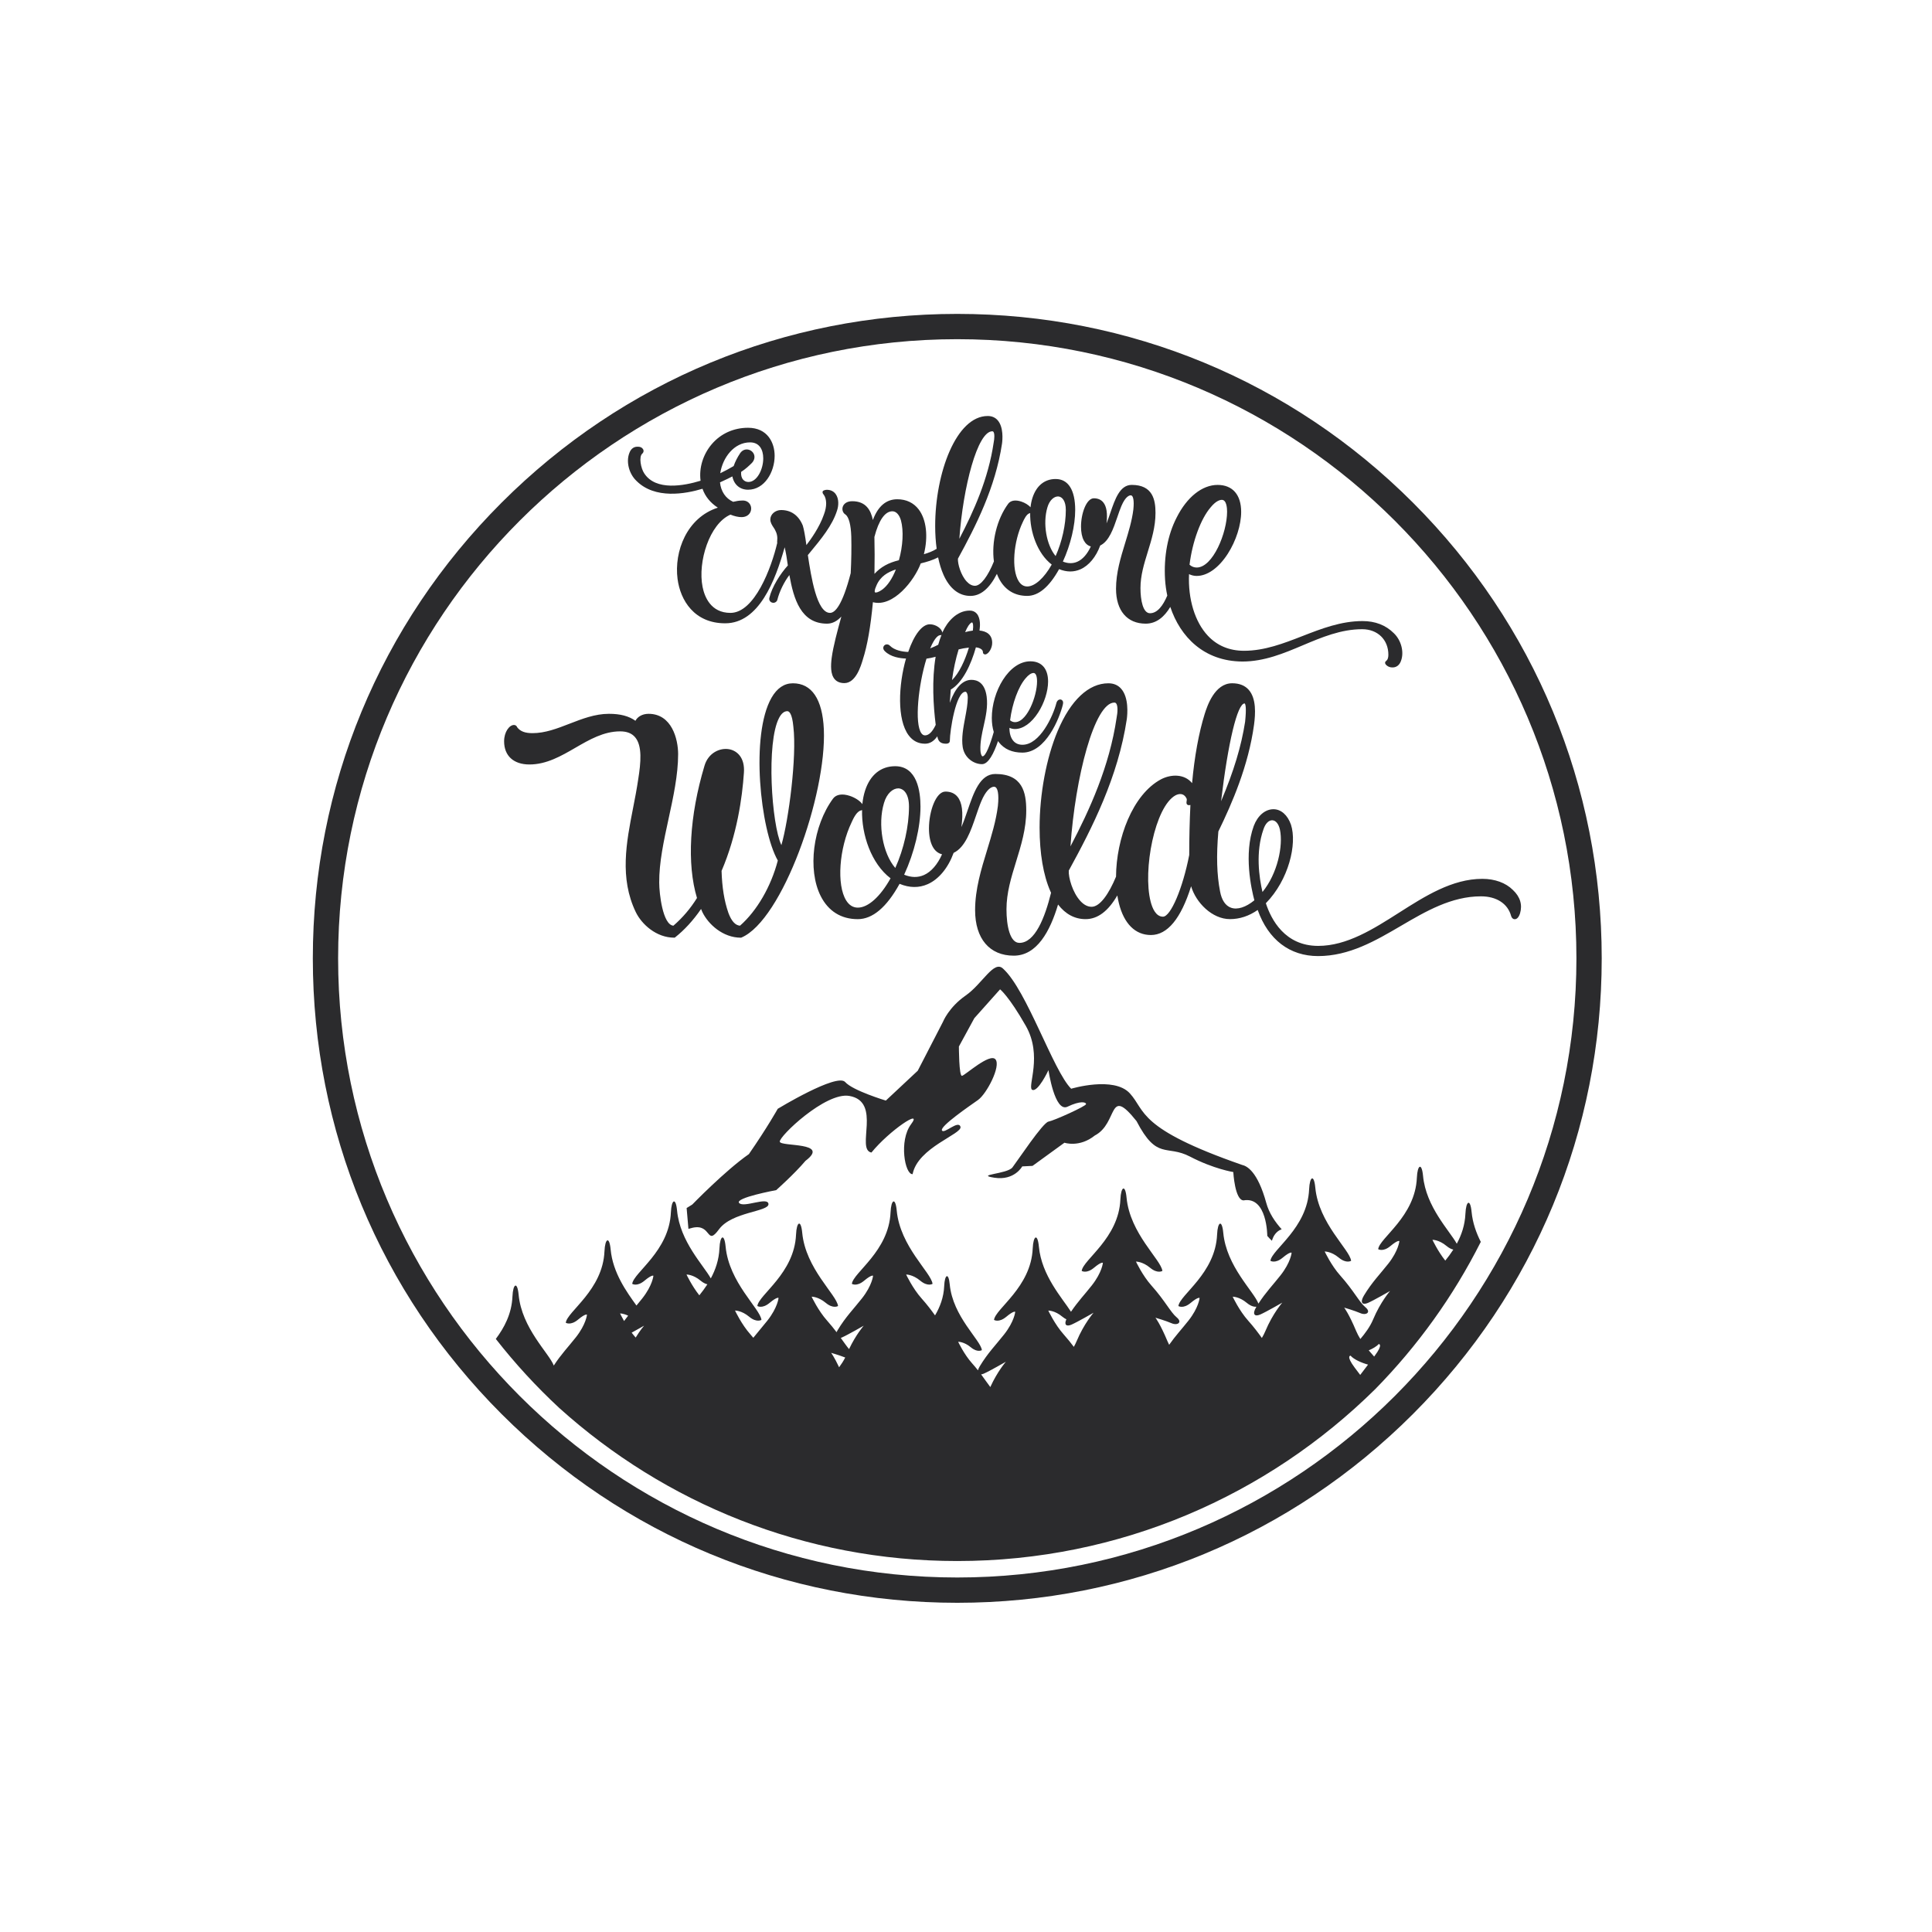
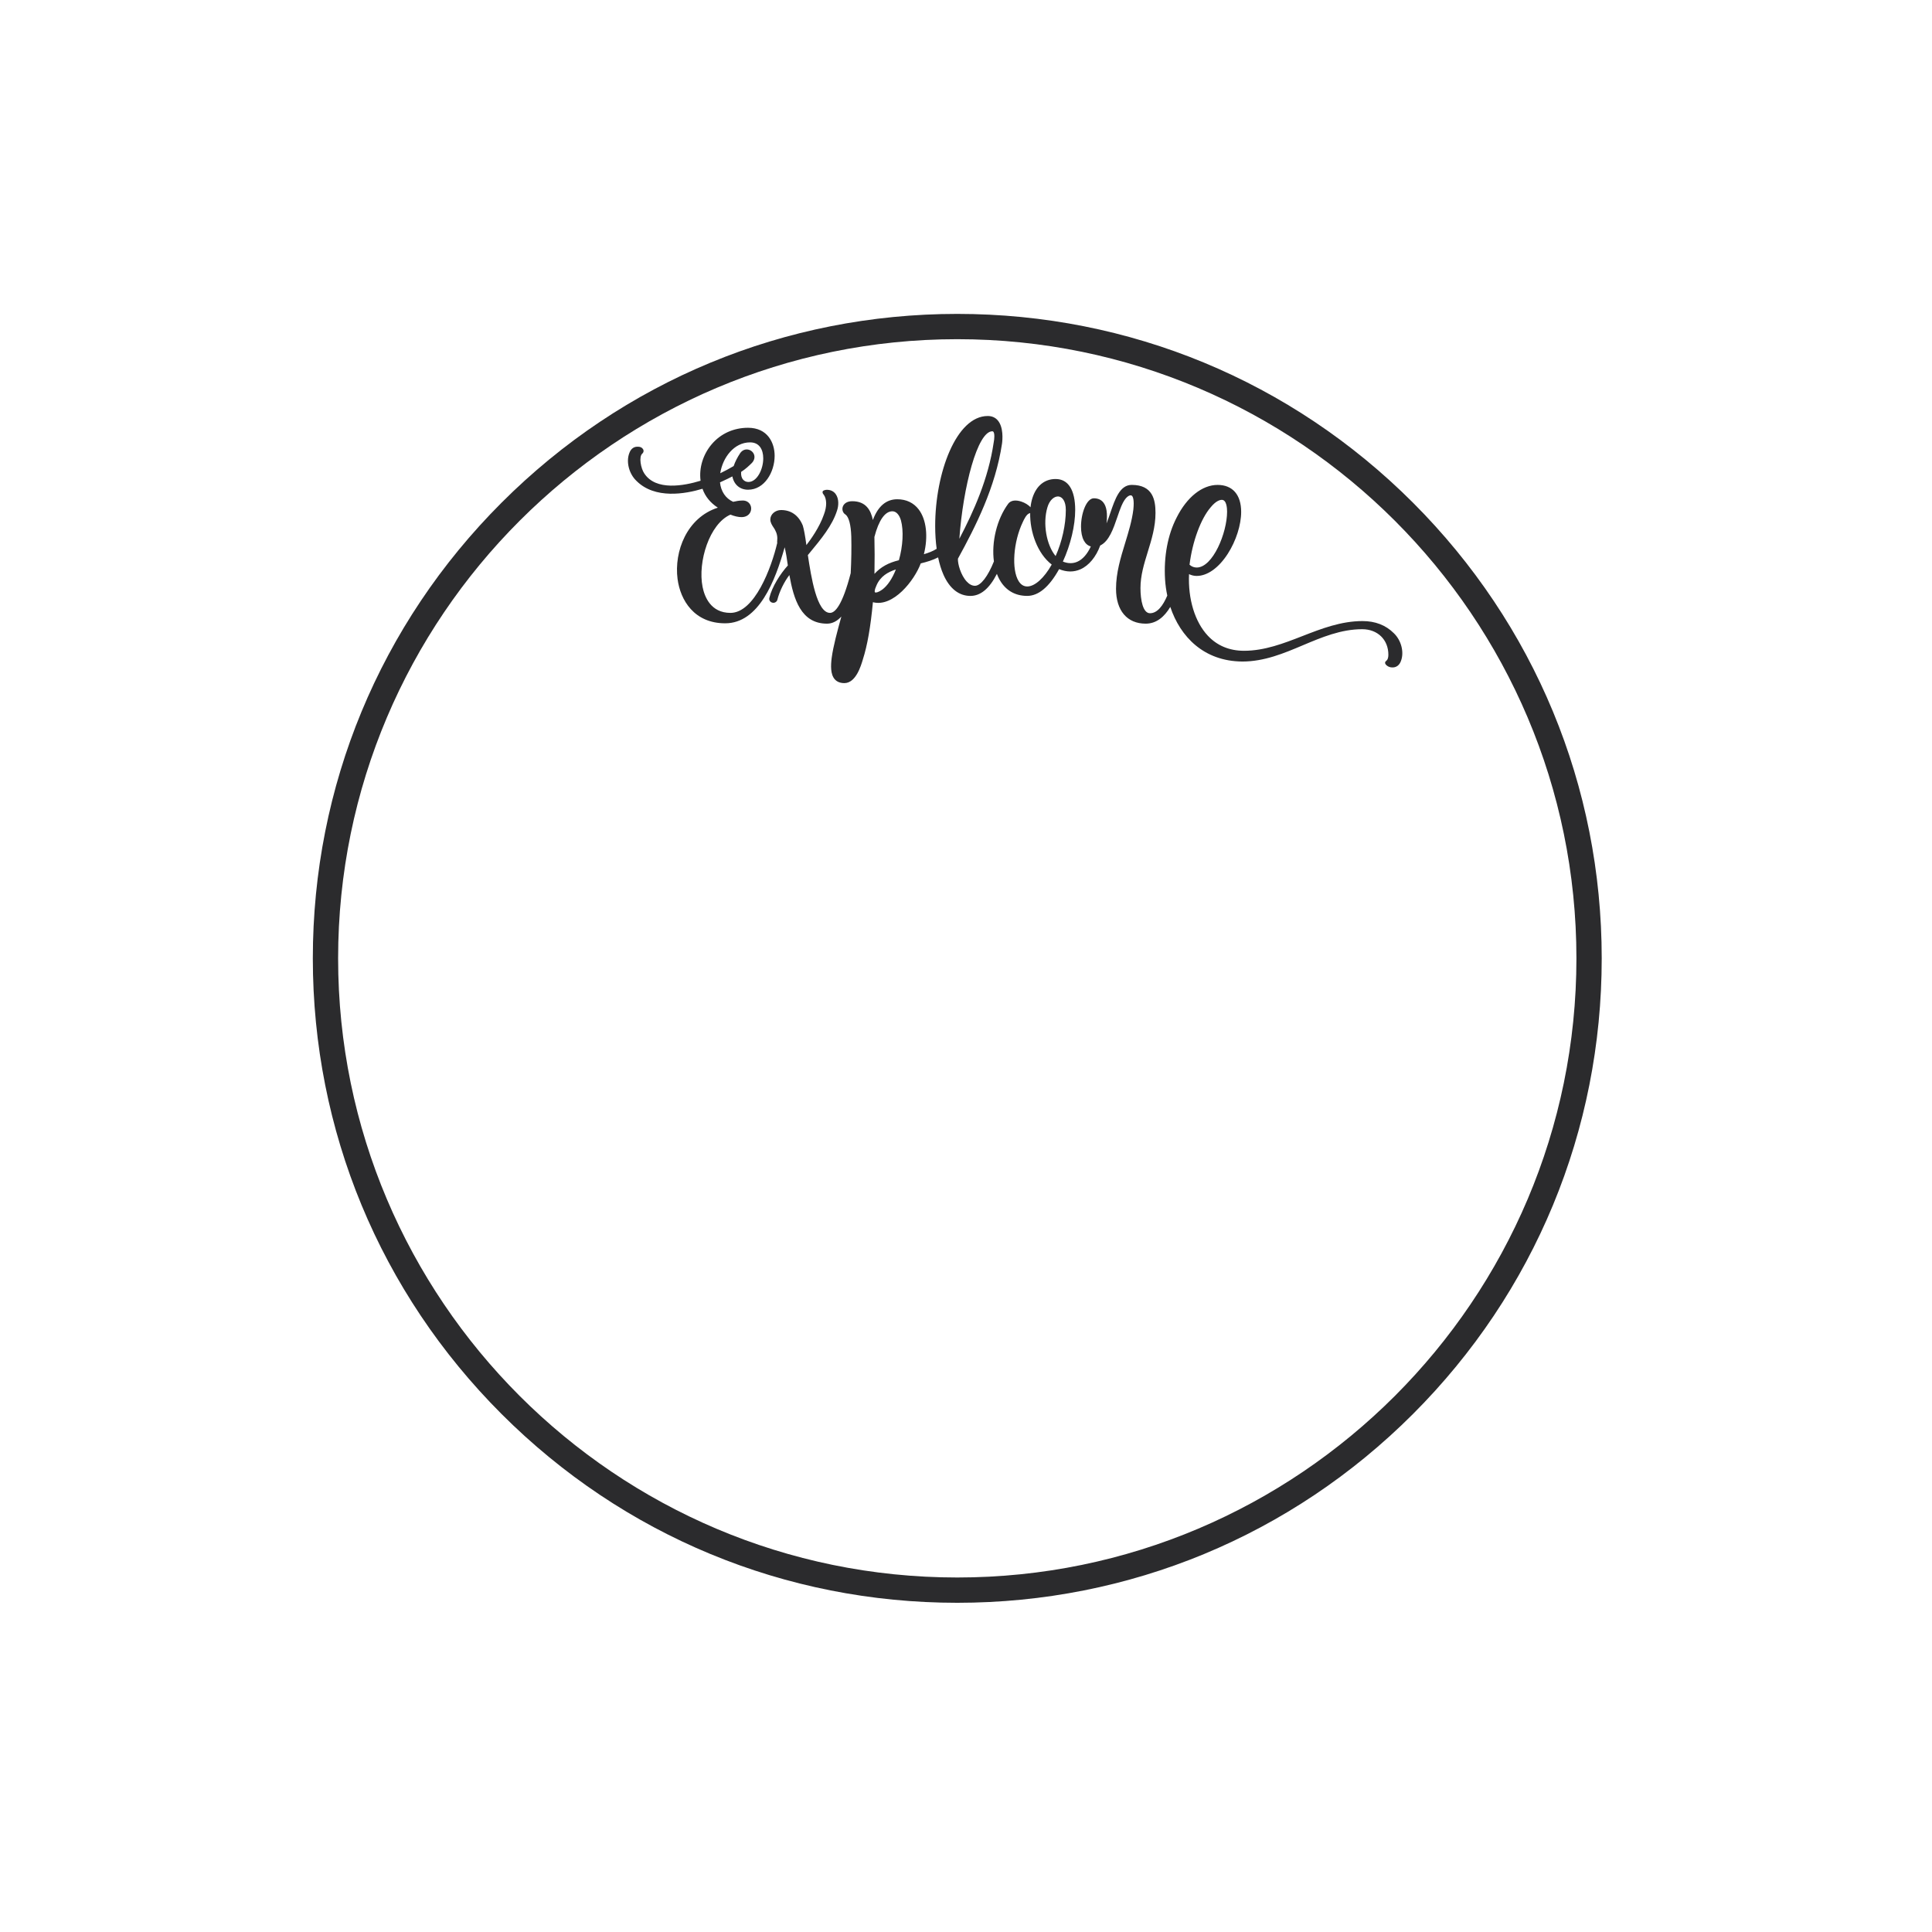
<svg xmlns="http://www.w3.org/2000/svg" version="1.1" id="Calque_1" x="0px" y="0px" viewBox="0 0 1080 1080" style="enable-background:new 0 0 1080 1080;" xml:space="preserve">
  <style type="text/css">
	.st0{fill:#2B2B2D;}
</style>
  <path class="st0" d="M535.12,895.97c-96.23,0-186.69-37.47-254.73-105.52c-68.04-68.04-105.52-158.51-105.52-254.73  c0-96.23,37.47-186.69,105.52-254.73c68.04-68.04,158.51-105.52,254.73-105.52c96.23,0,186.69,37.47,254.73,105.52  c68.04,68.04,105.52,158.51,105.52,254.73c0,96.23-37.47,186.69-105.52,254.73C721.81,858.5,631.34,895.97,535.12,895.97z   M535.12,189.61c-190.84,0-346.11,155.26-346.11,346.11c0,190.85,155.26,346.11,346.11,346.11c190.85,0,346.11-155.26,346.11-346.11  C881.23,344.87,725.96,189.61,535.12,189.61z" />
-   <path class="st0" d="M768.8,776.5c23.66-24.1,43.63-51.83,58.97-82.29c-2.54-5.02-4.56-10.62-5.14-16.75c-0.71-7.6-3.13-6.26-3.45,1  c-0.28,6.43-2.23,11.97-4.83,16.79c-4.05-7.35-17.22-20.55-18.86-37.93c-0.71-7.6-3.13-6.26-3.45,1  c-0.93,21.77-20.87,33.65-21.63,39.97c0,0,2.68,1.75,6.89-1.78c4.22-3.53,4.96-2.73,4.96-2.73s-0.44,5.32-6.22,12.65  c-4.64,5.89-9.11,10.34-13.62,17.82c-2.25,3.75-1,5.51,2.28,4.08c3.28-1.43,12.34-6.65,12.34-6.65s-5.38,6.15-9.46,15.9  c-1.72,4.12-4.53,7.85-7.14,10.93c-0.88-1.42-1.68-2.89-2.32-4.42c-4.08-9.76-6.72-13.13-6.72-13.13s5.77,1.67,9.05,3.1  c3.28,1.43,6.2-0.52,2.82-3.3c-3.38-2.78-6.56-9.35-14.12-17.8c-5-5.59-8.64-13.37-8.64-13.37s3.66-0.09,7.88,3.43  c4.22,3.53,6.89,1.78,6.89,1.78c-0.76-6.32-18.14-20.85-20.03-40.97c-0.71-7.6-3.13-6.26-3.45,1  c-0.93,21.77-20.87,33.65-21.63,39.97c0,0,2.68,1.75,6.89-1.78c4.22-3.53,4.96-2.73,4.96-2.73s-0.44,5.32-6.22,12.65  c-4.2,5.33-8.26,9.5-12.33,15.78c-2.63-6.9-17.89-20.81-19.66-39.6c-0.71-7.6-3.14-6.26-3.45,1c-0.93,21.77-20.87,33.65-21.63,39.97  c0,0,2.67,1.75,6.89-1.78c4.22-3.53,4.96-2.73,4.96-2.73s-0.44,5.32-6.22,12.65c-3.68,4.67-7.24,8.44-10.8,13.52  c-0.34-0.66-0.66-1.33-0.94-2.01c-4.08-9.76-6.72-13.13-6.72-13.13s5.77,1.67,9.05,3.1c3.28,1.43,6.2-0.52,2.82-3.3  c-3.38-2.78-6.56-9.35-14.12-17.8c-5-5.59-8.64-13.37-8.64-13.37s3.66-0.09,7.88,3.43c4.22,3.53,6.89,1.78,6.89,1.78  c-0.76-6.32-18.14-20.85-20.03-40.97c-0.71-7.6-3.13-6.26-3.45,1c-0.93,21.77-20.87,33.65-21.63,39.97c0,0,2.68,1.75,6.89-1.78  c4.22-3.53,4.96-2.73,4.96-2.73s-0.44,5.32-6.22,12.65c-3.95,5.02-7.78,9-11.61,14.69c-4.82-7.58-16.43-20.17-17.95-36.41  c-0.71-7.6-3.13-6.26-3.45,1c-0.93,21.77-20.87,33.65-21.63,39.97c0,0,2.68,1.75,6.89-1.78c4.22-3.53,4.96-2.73,4.96-2.73  s-0.44,5.32-6.22,12.65c-4.64,5.89-9.12,10.34-13.62,17.82c-0.51,0.85-0.82,1.59-0.99,2.22c-1-1.27-2.08-2.58-3.32-3.96  c-4.49-5.02-7.75-12-7.75-12s3.28-0.09,7.07,3.08c3.79,3.16,6.19,1.59,6.19,1.59c-0.68-5.67-16.27-18.71-17.97-36.76  c-0.64-6.82-2.81-5.61-3.09,0.9c-0.27,6.4-2.39,11.82-5.12,16.45c-1.97-2.74-4.34-5.93-7.52-9.48c-5-5.59-8.64-13.37-8.64-13.37  s3.66-0.09,7.88,3.43c4.22,3.53,6.89,1.78,6.89,1.78c-0.76-6.32-18.14-20.85-20.03-40.97c-0.71-7.6-3.14-6.26-3.45,1  c-0.93,21.77-20.87,33.65-21.63,39.97c0,0,2.68,1.75,6.89-1.78c4.22-3.53,4.96-2.73,4.96-2.73s-0.44,5.32-6.22,12.65  c-4.64,5.89-9.12,10.34-13.62,17.82c-0.23,0.38-0.4,0.73-0.56,1.06c-1.51-1.99-3.23-4.15-5.3-6.47c-5-5.59-8.64-13.37-8.64-13.37  s3.66-0.09,7.88,3.43c4.22,3.53,6.89,1.78,6.89,1.78c-0.76-6.32-18.14-20.85-20.03-40.97c-0.71-7.6-3.13-6.26-3.45,1  c-0.93,21.77-20.87,33.65-21.63,39.97c0,0,2.68,1.75,6.89-1.78c4.22-3.53,4.96-2.73,4.96-2.73s-0.44,5.32-6.22,12.65  c-2.68,3.4-5.29,6.32-7.89,9.62c-0.52-0.61-1.02-1.21-1.58-1.85c-5-5.59-8.64-13.37-8.64-13.37s3.66-0.09,7.88,3.43  c4.22,3.53,6.89,1.78,6.89,1.78c-0.76-6.32-18.14-20.85-20.03-40.97c-0.71-7.6-3.14-6.26-3.45,1c-0.28,6.43-2.23,11.97-4.83,16.79  c-4.05-7.35-17.22-20.55-18.86-37.93c-0.71-7.6-3.13-6.26-3.45,1c-0.93,21.77-20.87,33.65-21.63,39.97c0,0,2.68,1.75,6.89-1.78  c4.22-3.53,4.96-2.73,4.96-2.73s-0.44,5.32-6.22,12.65c-1.09,1.39-2.18,2.69-3.25,3.98c-5.5-7.63-13.21-18.3-14.43-31.34  c-0.71-7.6-3.13-6.26-3.45,1c-0.93,21.77-20.87,33.65-21.63,39.97c0,0,2.68,1.75,6.89-1.78c4.22-3.53,4.96-2.73,4.96-2.73  s-0.44,5.32-6.22,12.65c-4.2,5.33-8.26,9.5-12.33,15.78c-2.63-6.9-17.89-20.81-19.66-39.6c-0.71-7.6-3.14-6.26-3.45,1  c-0.42,9.78-4.67,17.54-9.3,23.72c10.77,13.79,22.64,26.69,35.44,38.58c58.99,53.17,137.02,85.58,222.5,85.58  C626.11,872.64,708.68,835.9,768.8,776.5z M808.62,696.5c1.47,1.23,2.74,1.79,3.79,2.04c-1.43,2.23-2.96,4.27-4.49,6.15  c-4.23-5.33-7.17-11.62-7.17-11.62S804.4,692.97,808.62,696.5z M770.72,751.32c0,0,2.73-0.04-2.32,6.69  c-0.08,0.1-0.16,0.22-0.24,0.32c-0.92-1.03-1.96-2.19-3.03-3.47C767.42,753.88,769.52,752.67,770.72,751.32z M754.97,757.83  c1.93,2.16,6.1,3.98,9.78,5c-1.38,1.81-2.87,3.78-4.39,5.76c-1.15-1.51-2.2-2.9-3.08-4.07  C752.24,757.79,754.97,757.83,754.97,757.83z M696.95,728.3c2.36,1.97,4.21,2.28,5.41,2.18c-0.06,0.09-0.11,0.18-0.17,0.27  c-2.25,3.75-1,5.51,2.28,4.08c3.28-1.43,12.34-6.65,12.34-6.65s-5.38,6.15-9.46,15.9c-0.55,1.33-1.23,2.61-1.96,3.85  c-2-2.79-4.41-6.05-7.67-9.69c-5-5.59-8.64-13.37-8.64-13.37S692.73,724.77,696.95,728.3z M593.87,736.05  c0.81,0.68,1.55,1.12,2.24,1.46c-1.37,2.97-0.08,4.25,2.85,2.97c3.28-1.43,12.34-6.65,12.34-6.65s-5.38,6.15-9.46,15.9  c-0.45,1.09-0.99,2.14-1.57,3.17c-1.59-2.12-3.4-4.42-5.63-6.91c-5-5.59-8.64-13.37-8.64-13.37S589.66,732.52,593.87,736.05z   M549.95,767.87c3.28-1.43,12.34-6.65,12.34-6.65s-4.74,5.41-8.7,14.15c-1.42-1.83-3.03-4.24-5.14-7.07  C548.89,768.24,549.38,768.12,549.95,767.87z M348.86,738.46c-1.41-2.46-2.24-4.24-2.24-4.24s1.89-0.03,4.52,1.25  C350.37,736.43,349.61,737.41,348.86,738.46z M355.34,747.7c-0.03-0.04-0.06-0.07-0.09-0.11c-0.75-0.84-1.46-1.73-2.15-2.63  c3.44-1.87,6.94-3.89,6.94-3.89S357.93,743.49,355.34,747.7z M390.93,724.09c-4.23-5.33-7.17-11.62-7.17-11.62s3.66-0.09,7.88,3.43  c1.47,1.23,2.74,1.79,3.79,2.04C393.98,720.17,392.45,722.21,390.93,724.09z M469.07,764.31c-2.77-5.89-4.47-8.07-4.47-8.07  s4.57,1.32,7.88,2.62C471.51,760.79,470.32,762.61,469.07,764.31z M474.63,754.15c-1.35-1.6-2.82-3.71-4.64-6.25  c0.17-0.06,0.31-0.09,0.49-0.17c3.28-1.43,12.34-6.65,12.34-6.65S478.47,746.05,474.63,754.15z" />
-   <path class="st0" d="M710.98,693.59c0.18-0.51,0.36-1.02,0.57-1.52c0.98-2.35,2.76-4.18,4.92-4.89c-3.8-4.21-7.08-9.12-8.6-14.68  c-4.89-17.84-10.94-20.72-13.53-21.3c-58.71-20.43-53.81-30.22-62.74-40c-8.92-9.78-32.81-2.59-32.81-2.59  c-10.07-10.07-24.75-54.97-37.99-67.05c-5.18-5.18-11.51,8.35-21.01,14.96c-9.5,6.62-12.66,14.68-12.66,14.68l-14.1,27.34  l-17.84,16.69c0,0-18.46-5.55-22.73-10.36c-4.6-5.18-37.7,14.96-37.7,14.96s-5.76,10.36-16.12,25.32  c-13.24,9.21-31.66,28.2-31.66,28.2l-3.15,1.95c0.34,3.88,0.64,7.77,1.01,11.65c0.84-0.26,1.65-0.48,2.43-0.65  c10.65-2.3,7.48,10.65,14.68,0.86c7.19-9.78,27.91-9.78,27.63-14.1c-0.29-4.32-13.81,2.3-16.4-0.58  c-2.59-2.88,20.72-7.19,20.72-7.19s10.07-8.92,16.4-16.4c14.1-10.65-13.81-7.77-14.39-10.65c-0.58-2.88,25.61-27.91,38.85-25.61  c18.42,3.17,3.45,29.93,12.37,31.66c10.07-12.37,29.07-25.04,22.16-15.83c-6.91,9.21-3.45,28.2,0.86,27.91  c2.88-14.96,27.91-22.45,26.76-26.48c-1.15-4.03-9.21,4.32-10.36,2.01c-1.15-2.3,15.25-13.53,20.14-16.98  c4.89-3.45,12.95-18.99,9.78-22.73c-3.17-3.74-16.98,8.92-18.71,9.21s-1.73-16.4-1.73-16.4l8.63-15.83l14.39-16.12  c0,0,4.89,3.74,14.39,20.43c9.5,16.69,0.86,33.67,3.45,35.68c3.22,1.86,9.21-10.94,9.21-10.94s3.45,23.89,10.65,20.43  c7.19-3.45,10.36-2.59,10.36-1.44c0,1.15-17.84,9.21-21.01,9.78c-3.17,0.58-17.27,21.87-20.14,25.61  c-2.88,3.74-21.3,4.03-10.07,5.76c11.22,1.73,15.54-6.33,15.54-6.33l5.76-0.29l17.84-12.95c0,0,8.35,2.88,16.98-4.03  c13.24-6.91,7.19-28.2,23.31-8.06c11.51,22.16,16.69,12.95,29.93,19.86c13.24,6.91,24.17,8.63,24.17,8.63s0.86,15.83,5.76,15.83  c13.24-2.3,13.24,19.86,13.24,19.86C709.26,691.86,710.11,692.75,710.98,693.59z" />
-   <path class="st0" d="M460.53,407.62c-0.78-16.79-6.76-25.66-17.29-25.66c-4.86,0-8.88,2.72-11.95,8.07  c-11.9,20.74-6.29,73.82,3.51,91.01c-3.8,14.55-11.68,28.12-21.12,36.42c-2.62-0.15-4.82-2.57-6.52-7.2  c-2.31-6.72-3.52-14.16-3.8-23.42c8.64-20.13,11.56-40.94,12.49-54.86c0.63-8.49-3.86-12.37-8.29-13.16  c-5.11-0.91-11.66,2.03-13.76,9.3c-8.39,27.96-9.91,54.85-4.18,73.87c-3.65,5.88-7.97,10.95-13.18,15.48  c-5.97-0.48-7.93-17.95-7.93-24.04c-0.12-11.14,2.59-23.6,5.21-35.64c2.63-12.11,5.36-24.63,5.36-36.19  c0-8.38-3.49-22.57-16.56-22.57c-3.66,0-6.27,1.84-7.3,3.9c-3.71-2.65-8.45-3.9-14.81-3.9c-7.76,0-14.99,2.81-21.99,5.52  c-7.02,2.72-13.64,5.29-20.78,5.29c-4.15,0-6.78-1-8.5-3.24c-0.32-0.85-0.98-1.33-1.83-1.33c-2.6,0-5.51,3.9-5.51,9.12  c0,8.12,5.29,12.96,14.16,12.96c9.56,0,17.77-4.75,25.7-9.35c7.77-4.5,15.81-9.16,24.99-9.16c3.76,0,6.49,1.07,8.36,3.26  c4.09,4.79,3.26,14.15,1.75,23.56c-0.78,5.34-1.84,10.79-2.87,16.05c-3.76,19.21-7.64,39.08,1.49,58.12  c3.34,6.9,11.51,14.34,21.54,14.34h0.25l0.19-0.15c5.28-4.18,10.17-9.52,14.55-15.9c0.03,0.07,0.05,0.15,0.08,0.22  c0.19,0.5,0.38,1.01,0.63,1.5c3.34,6.9,11.51,14.34,21.54,14.34h0.14l0.13-0.06C437.29,514.47,462.16,444.37,460.53,407.62z   M440.12,397.55c0.97,0,2.69,1.13,3.38,8.75c1.99,16.6-2.6,52-6.7,66.13c-5.5-11.65-8.56-57.36-1.26-71.18  C436.84,398.79,438.38,397.55,440.12,397.55z M845.71,497.49c-4.01-4.01-10.07-6.21-17.08-6.21c-16.85,0-31.98,9.64-46.61,18.95  c-14.31,9.11-29.1,18.53-45.17,18.53c-18.6,0-26.27-14.75-29.23-23.85c12.75-12.99,17.56-33.11,14.04-43.91  c-1.88-5.41-5.55-8.64-9.8-8.64c-4.62,0-8.83,3.58-11,9.35c-5.72,15.66-1.35,35.24,0.34,41.56c-4.76,3.91-9.51,5.43-13.06,4.15  c-3.11-1.11-5.22-4.25-6.11-9.08c-1.83-9.34-2.13-20-0.96-33.55c7.65-15.71,16.81-36.68,19.95-59.69  c0.79-6.01,1.34-14.57-2.96-19.47c-2.14-2.44-5.26-3.68-9.28-3.68c-9.84,0-13.97,12.85-15.33,17.08  c-3.31,10.58-5.74,23.95-7.07,38.76c-4.17-5.18-11.61-5.15-17.34-2.17c-15.97,8.52-25.06,33.24-25.17,54.43  c-3.99,9.61-8.97,16.85-13.65,16.85c-2.19,0-4.31-1.09-6.29-3.24c-4.36-4.74-6.72-13.14-6.48-16.99  c13.16-24.01,27.58-52.33,32.44-84.68l0-0.01c0.36-2.72,1.21-11.98-3.14-16.95c-1.78-2.04-4.19-3.07-7.17-3.07  c-11.03,0-21.1,9.47-28.34,26.67c-6.32,15.01-10.1,35.22-10.1,54.05c0,14.34,2.1,26.67,6.07,35.64c0.11,0.25,0.23,0.48,0.34,0.73  c-3.45,13.96-8.98,28.03-17.7,28.03c-5.32,0-7.22-9.69-7.22-18.75c0-9.27,2.62-17.75,5.39-26.73c2.78-9.01,5.66-18.33,5.66-28.53  c0-10.09-2.05-20.41-17.29-20.41c-8.54,0-12.08,10.37-15.51,20.39c-1.08,3.17-2.19,6.42-3.46,9.29c1.14-8.23,0.42-13.79-2.17-16.94  c-1.58-1.92-3.85-2.9-6.74-2.9c-5.27,0-9.21,10.9-9.21,20.64c0,4.07,0.7,7.55,2.03,10.06c1.25,2.36,3.06,3.83,5.28,4.36  c-2.49,5.63-6.04,9.78-10.09,11.58c-3.4,1.51-7.13,1.46-11.09-0.17c5.72-12.4,9.13-26.58,9.13-38.08c0-8.43-1.84-22.57-14.16-22.57  c-7.99,0-13.97,4.84-16.82,13.64c-0.75,2.32-1.25,4.86-1.52,7.55c-1.33-1.87-4.15-3.64-6.9-4.57c-4.22-1.43-7.67-0.91-9.45,1.44  c-11.28,15.31-14.39,39.77-6.93,54.53c4.27,8.45,11.43,12.91,20.71,12.91c8.3,0,16.16-6.64,23.38-19.75  c5.54,2.3,10.83,2.36,15.73,0.19c6.19-2.74,11.42-9.09,14.49-17.51c6.45-3.02,9.64-12.35,12.51-20.76c1.01-2.94,1.95-5.73,3.01-8.2  c2.11-5,4.74-7.98,7.04-7.98c0.49,0,0.87,0.17,1.2,0.54c0.68,0.76,1.72,3.09,0.98,10.2c-1.03,8.31-3.57,16.59-6.02,24.59  c-3.3,10.76-6.72,21.9-6.72,33.64c0,15.94,8.08,25.45,21.61,25.45c12.95,0,20.31-13.66,24.76-28.6c4.12,5.37,9.33,8.18,15.37,8.18  c6.73,0,12.61-4.39,17.76-13.25c0.24,1.53,0.54,3.02,0.9,4.45c2.85,11.4,9.19,17.68,17.86,17.68c9.25,0,16.81-9.16,22.49-27.25  c2.69,9.14,11.77,18.36,21.72,18.36c5.41,0,10.62-1.72,15.5-5.11c5.94,16.63,17.9,25.77,33.76,25.77c17.46,0,32.16-8.61,46.38-16.93  c13.83-8.1,28.14-16.47,44.68-16.47c8.72,0,15.02,4.12,16.86,11.02c0.31,1.07,1.08,1.77,1.98,1.79c0.74-0.01,2.03-0.38,2.98-3.23  C851.14,505.74,849.78,501.3,845.71,497.49z M711.11,458.54c0.05,0,0.1,0,0.15,0c1.93,0.09,3.55,2.1,4.23,5.23  c1.89,8.97-1.33,24.57-9.76,34.86c-1.89-8.12-3.94-22.34,0.55-35.03C707.3,460.47,709.13,458.54,711.11,458.54z M682.59,447.9  c3.9-32.91,9.11-54.68,13.17-54.68l0.07,0.05c0.5,0.56,0.95,2.73,0.22,9.93l-0.02,0.26C693.89,417.2,689.71,431.06,682.59,447.9z   M663.73,449.82c0.39,0.31,0.92,0.37,1.72,0.16c-0.45,9.25-0.67,18.68-0.66,27.94c-3.63,18.7-10.36,34.51-14.68,34.51  c-3.93,0-5.93-4.61-6.91-8.48c-4.47-17.55,2.38-53.08,13.96-59.38c0.92-0.46,1.8-0.69,2.61-0.69c0.45,0,0.87,0.07,1.26,0.22  c1.02,0.37,1.81,1.22,2.35,2.47c0.1,0.29,0.02,0.78-0.04,1.21C663.22,448.5,663.1,449.33,663.73,449.82z M598.4,473.13  c2.64-38.62,13.41-80.39,24.56-80.39c0.4,0,0.71,0.14,0.96,0.45c1.05,1.28,0.89,4.98,0.26,8.11  C620.2,428.44,609.11,452.72,598.4,473.13z M508.13,450.9c0,10.91-2.85,23.65-7.66,34.3c-7.01-8.05-9.91-24.32-6.33-36.27  c1.58-5.53,5.08-8.23,7.97-8.23c0.21,0,0.41,0.01,0.61,0.04C505.34,441.11,508.13,443.97,508.13,450.9z M497.83,490.98  c-5.74,10.28-12.56,16.39-18.3,16.39c-2.65,0-4.83-1.34-6.49-3.98c-5.44-8.66-4.02-29.11,3.05-43.79c0.83-1.83,2.78-6.12,5.25-6.57  l0.19-0.06c0.1-0.05,0.21-0.09,0.3-0.12c0.02-0.01,0.05-0.02,0.07-0.03C481.56,466.53,487.04,482.8,497.83,490.98z" />
-   <path class="st0" d="M593.78,391.48c-0.42-0.42-1.02-0.58-1.61-0.41c-0.8,0.22-1.42,0.97-1.66,1.99  c-1.86,7.29-9.2,23.27-18.95,23.27c-2.04,0-3.69-0.67-4.92-1.98c-1.56-1.67-2.38-4.3-2.35-7.49c1.05,0.45,2.06,0.67,3.1,0.67  c4.47,0,9.2-3.36,12.96-9.21c3.42-5.31,5.54-11.95,5.54-17.34c0-7.18-3.61-11.3-9.89-11.3c-12.15,0-21.57,17.03-21.57,31.68  c0,2.86,0.38,5.48,1.09,7.82c-2.03,7.11-4.48,13.61-6.28,13.61c-0.33,0-1.05-0.85-1.18-3.49c-0.18-4.56,0.84-9.13,1.83-13.54  c1.18-5.28,2.4-10.74,1.66-16.37c-1.04-7.73-5.2-9.35-8.5-9.35c-4.92,0-9.06,4.41-12.1,12.84c0.14-2.5,0.32-5,0.53-7.39  c6.73-3.91,11.44-14.28,14.05-23.62c1.37,0.14,2.58,0.59,3.26,1.24c0.45,0.43,0.67,0.92,0.67,1.51c0,0.73,0.52,1.2,1.37,1.23  c1.92-0.35,3.81-3.56,3.81-6.48c0-2.1-0.66-3.76-1.96-4.94c-1.37-1.25-3.27-1.78-5.15-1.96c0.04-0.26,0.08-0.54,0.11-0.8  c0.19-1.37,0.65-6.02-1.64-8.66c-0.98-1.12-2.29-1.69-3.91-1.69c-7.19,0-12.55,6.19-15.17,11.99c-0.05,0.12-0.1,0.26-0.15,0.38  c-0.27-2.38-3.66-4.71-7-4.71c-4.26,0-8.75,5.77-12.07,15.46c-3.43-0.08-7.75-1.01-10.13-3.39c-0.63-0.69-1.46-0.98-2.26-0.79  c-0.72,0.17-1.29,0.71-1.49,1.4c-0.22,0.76,0.04,1.58,0.71,2.25l0.13,0.13c3.25,3.25,8.46,3.98,11.8,4.09  c-4.24,14.85-5.09,34.1,1.48,42.92c2.32,3.11,5.39,4.69,9.14,4.69c2.86,0,5.06-1.53,6.88-4.13c0.46,2.48,1.49,4.13,4.82,4.13  c1.97,0,2.19-1.15,2.19-1.65c0-5.48,3.37-27.39,8.71-27.39c0.64,0,1.31,1.17,1.31,3.33c0,3.38-0.72,7.2-1.48,11.25  c-1.05,5.6-2.14,11.39-1.34,16.43c1.05,6.15,6.34,9.46,10.78,9.46c3.56,0,6.62-6.01,8.96-12.92c0.15,0.21,0.29,0.44,0.44,0.64  c3,3.87,7.43,5.83,13.18,5.83c13.13,0,20.77-19.31,22.6-26.76l0.02-0.2C594.43,392.81,594.29,391.99,593.78,391.48z M567.4,403.69  c-1.02,0-1.96-0.36-2.75-1.04c1.17-9.43,4.63-18.82,8.67-23.48c1.55-1.89,3.17-2.97,4.43-2.97c1.78,0,1.97,3.28,1.97,4.69  c0,4.24-1.44,9.97-3.67,14.58C574.57,398.54,571.47,403.69,567.4,403.69z M535.88,363.02c1.76-0.44,3.65-0.8,5.75-1.02  c-2.22,7.33-5.55,14.41-9.46,18.2C533.02,373.99,534.27,368.26,535.88,363.02z M543.84,352.5c-1.51,0.18-2.95,0.48-4.33,0.87  c0.31-0.69,0.62-1.38,0.95-2.04c1.23-2.46,2.41-3.37,2.86-3.37c0.11,0,0.18,0.03,0.25,0.11  C543.79,348.31,544.25,349.24,543.84,352.5z M523.03,367.13c-2.2,13.04-1.3,27.43,0.04,38.07c-1.83,3.87-3.84,5.88-5.96,5.88  c-0.79,0-1.46-0.38-2.04-1.17c-3.98-5.44-1.7-27.11,2.84-41.71C519.75,367.96,521.42,367.58,523.03,367.13z M524.47,360.42  c-1.46,0.74-2.95,1.44-4.5,2.03c2.8-6.62,4.83-7.37,5.61-7.37c0.33,0,0.56-0.09,0.75-0.21C525.63,356.66,525,358.5,524.47,360.42z" />
  <path class="st0" d="M779.16,353.96c-4.5-4.5-10.38-6.78-17.48-6.78c-12.04,0-23.03,4.27-33.64,8.4  c-10.38,4.04-21.11,8.21-32.61,8.21c-8.18,0-14.99-2.83-20.24-8.42c-7.24-7.71-11.14-20.52-10.51-34.42c1.37,0.66,2.8,1,4.28,1  c5.98,0,12.32-4.52,17.38-12.39c4.61-7.17,7.48-16.14,7.48-23.4c0-9.59-4.8-15.09-13.18-15.09c-8.62,0-17.18,6.83-22.9,18.27  c-4.94,9.53-7.24,21.78-6.47,34.5c0.19,3.05,0.61,6.1,1.25,9.1c-2.43,5.7-5.58,9.86-9.67,9.86c-3.92,0-5.32-7.27-5.32-14.08  c0-7.01,1.99-13.45,4.09-20.26c2.12-6.86,4.31-13.95,4.31-21.73c0-7.3-1.51-15.67-13.3-15.67c-6.61,0-9.32,7.93-11.94,15.61  c-0.68,2-1.38,4.03-2.14,5.91c0.64-5.64,0.03-9.51-1.84-11.77c-1.24-1.5-3.01-2.26-5.25-2.26c-4.1,0-7.17,8.37-7.17,15.85  c0,3.12,0.54,5.79,1.56,7.72c0.94,1.77,2.27,2.9,3.92,3.35c-1.87,4.14-4.5,7.19-7.49,8.52c-2.49,1.11-5.22,1.09-8.12-0.06  c4.31-9.41,6.88-20.13,6.88-28.84c0-11.17-3.88-17.32-10.93-17.32c-6.15,0-10.75,3.72-12.94,10.48c-0.53,1.64-0.9,3.44-1.11,5.34  c-1.12-1.34-3.13-2.53-5.07-3.18c-3.29-1.11-5.97-0.69-7.37,1.15c-6.51,8.84-9.44,21.67-8.02,32.28  c-3.29,8.2-7.31,13.62-10.58,13.62c-1.62,0-3.18-0.81-4.65-2.41c-3.27-3.55-5.04-9.83-4.88-12.74c10-18.25,20.95-39.77,24.65-64.35  l0-0.01c0.28-2.08,0.92-9.18-2.43-13.01c-1.39-1.59-3.26-2.39-5.57-2.39c-17.57,0-29.37,31.8-29.37,61.49  c0,4.54,0.29,8.8,0.83,12.74c-2.08,1.34-4.61,2.29-7.14,3.03c2.48-9.86,1.41-19.36-2.89-25.02c-2.83-3.73-6.97-5.7-11.99-5.7  c-6.19,0-10.77,3.9-13.64,11.6c-1.11-5.37-3.78-10.51-11.55-10.51c-3.29,0-4.92,1.71-5.34,3.32c-0.44,1.66,0.26,3.39,1.63,4.16  c1.84,1.42,2.98,5.76,3.19,12.23c0.16,6.35,0.04,13.39-0.32,20.5c-4.64,17.94-8.73,22.22-11.56,22.22  c-7.42,0-10.54-20.07-12.4-32.31l0.91-1.1c6.59-7.96,12.81-15.47,15.44-23.88c0.85-2.53,1.15-6.44-0.78-9.12  c-1.13-1.57-2.86-2.4-5-2.4c-0.39,0-2.35,0.22-2.35,1.25c0,0.56,0.25,1.09,0.68,1.5c1.75,2.48,1.79,6.6,0.09,11.05  c-2.46,7.22-7.61,14.29-9.8,17.11c-0.71-5.26-1.37-8.84-2.02-10.94c-2.31-5.66-6.51-8.65-12.15-8.65c-3.25,0-6,2.41-6,5.27  c0,1.77,1.02,3.28,1.83,4.5c0.31,0.47,0.61,0.91,0.81,1.32c1.09,1.96,1.48,4.03,1.2,6.28c-0.06,0.34-0.04,0.67,0.04,0.98  c-3.25,13.91-12.66,39.14-26.17,39.14c-11.04,0-14.5-9.11-15.58-14.53c-2.78-14.02,3.86-35.27,15.58-40.4  c2.27,0.92,4.41,1.4,6.2,1.4c2.19,0,3.95-0.94,4.83-2.57c0.8-1.5,0.73-3.36-0.2-4.75c-0.94-1.41-2.59-2.11-4.45-1.94  c-1.64,0-3.27,0.35-4.86,0.7c-4.2-1.89-6.85-5.82-7.36-10.87l1.15-0.53c1.93-0.89,3.92-1.81,5.77-2.8c0.87,4.56,4.22,7.44,8.76,7.44  c9.19,0,14.87-9.85,14.87-18.98c0-7.22-3.9-15.65-14.87-15.65c-8.05,0-15.26,3.27-20.31,9.2c-4.87,5.73-7.17,13.31-6.22,20.4  c-9.25,2.83-25.04,5.82-31.48-4.1c-1.91-2.77-3.17-9.43-1.06-11.09l0.2-0.24c0.04-0.07,0.07-0.11,0.12-0.17  c0.11-0.14,0.29-0.36,0.32-0.77c0.1-0.44-0.04-0.97-0.38-1.44c-0.55-0.76-1.42-1.16-2.46-1.19c-2.46-0.2-4.17,1.01-5.1,3.56  c-1.88,4.9-0.16,11.58,4,15.53c10.32,10.32,27.28,7.31,36.91,4.4c1.49,4.28,4.37,7.83,8.58,10.57  c-17.28,5.53-24.52,24.38-22.52,39.82c1.56,12,9.37,24.82,26.62,24.82c18.82,0,27.98-23.73,33.26-42.51  c0.72,3.13,1.25,6.21,1.77,10.18c-4.13,4.56-8.87,11.86-10.35,18.17c-0.13,0.63,0,1.25,0.35,1.74c0.33,0.47,0.86,0.8,1.45,0.91  c0.53,0.13,1.13,0.03,1.65-0.28c0.52-0.31,0.9-0.8,1.03-1.33c1.16-4.65,3.8-10.03,6.73-13.85c2.4,13.42,6.46,27.17,21.06,27.17  c3.07,0,5.71-1.51,7.99-3.97c0,0,0,0,0,0.01c-2.22,8.09-4.51,16.46-5.4,23.07c-0.51,4.1-0.78,9.16,1.72,11.99  c1.25,1.41,3.05,2.13,5.37,2.13c6.42,0,9.28-9.65,10.35-13.27c2.5-7.81,4.29-17.98,5.61-31.96c11.31,3,23.19-12.13,26.74-21.69  c3.43-0.83,6.81-1.85,9.7-3.36c0.75,3.59,1.74,6.84,2.98,9.65c3.44,7.78,8.65,11.89,15.07,11.89c5.7,0,10.61-4.07,14.82-12.33  c0.32,0.84,0.66,1.65,1.05,2.42c3.27,6.48,8.77,9.9,15.88,9.9c6.34,0,12.34-5.03,17.84-14.96c4.2,1.71,8.21,1.74,11.94,0.09  c4.72-2.09,8.7-6.92,11.05-13.31c4.94-2.34,7.37-9.45,9.56-15.86c0.76-2.23,1.48-4.34,2.28-6.22c2.34-5.53,4.56-5.96,5.19-5.96  c0.32,0,0.57,0.11,0.78,0.35c0.5,0.55,1.26,2.28,0.7,7.62c-0.78,6.3-2.71,12.58-4.57,18.65c-2.51,8.19-5.11,16.66-5.11,25.61  c0,12.21,6.2,19.51,16.59,19.51c6.01,0,10.43-3.82,13.75-9.36c5.56,16.68,18.75,30.39,40.27,30.53h0.01c12.3,0,23.28-4.63,33.9-9.12  c10.43-4.4,21.21-8.95,33.09-8.95c8.61,0,14.63,5.86,14.63,14.26c0,1.59-0.36,2.76-1.07,3.33c-0.09,0.09-0.16,0.15-0.23,0.2  c-0.22,0.19-0.53,0.44-0.53,1.03c0,1.06,1.92,2.53,3.75,2.53c0,0,0,0,0,0c0.16,0.01,0.31,0.02,0.46,0.02c2.13,0,3.81-1.29,4.64-3.57  C785.04,364.61,783.32,357.92,779.16,353.96z M668.96,317.25c-1.49,0-2.87-0.54-4-1.57c1.57-12.89,6.31-25.76,11.85-32.14  c2.95-3.59,5.16-4.12,6.21-4.12c2.64,0,2.93,4.63,2.93,6.62C685.95,297.8,678.01,317.25,668.96,317.25z M595.8,285.1  c0,8.18-2.12,17.72-5.7,25.74c-5.16-6.14-7.28-18.26-4.6-27.19c1.18-4.12,3.76-6.13,5.89-6.13c0.15,0,0.3,0.01,0.45,0.03  C593.75,277.82,595.8,279.95,595.8,285.1z M587.92,315.6c-4.26,7.57-9.47,12.24-13.68,12.24c-1.95,0-3.56-0.99-4.79-2.95  c-4.11-6.53-3.02-22,2.33-33.11c0.57-1.25,2.08-4.56,3.86-4.89l0.19-0.06c0.01-0.01,0.02-0.01,0.04-0.02  C575.69,297.18,579.83,309.37,587.92,315.6z M536.28,301.19c2.09-29.04,10.13-60.1,18.43-60.1c0.26,0,0.44,0.09,0.6,0.28  c0.76,0.92,0.62,3.75,0.16,6.03C552.5,267.68,544.29,285.85,536.28,301.19z M488.8,300.15c2.45-9.38,5.92-14.34,10.06-14.34  c2.08,0,3.88,1.92,4.79,5.14c1.55,5.69,1.09,14.37-1.16,22.22c-5.93,1.45-10.03,3.72-13.66,7.61  C488.97,313.45,488.96,306.36,488.8,300.15z M500.8,318.33c-2.01,5.14-4.7,9.12-7.65,11.29c-2.12,1.53-3.65,1.8-4.02,1.5  c-0.25-0.2-0.38-1.18,0.71-3.58C492.06,322.07,496.48,319.73,500.8,318.33z M418.37,269.43c-1.17,0-2.22-0.46-2.95-1.29  c-0.9-1.01-1.28-2.51-1.12-4.35c2.46-1.56,4.51-3.5,6.06-5.05c1.29-1.41,1.71-3.1,1.16-4.64c-0.54-1.5-1.93-2.6-3.53-2.82  c-1.62-0.22-3.15,0.51-4.21,2.01l-0.01,0.02c-1.62,2.43-2.81,4.79-3.65,7.22c-2.3,1.37-4.87,2.75-7.5,4.02  c1.33-8.69,7.68-17.26,16.66-17.26c2.47,0,4.36,0.88,5.64,2.62c1.14,1.55,1.74,3.74,1.74,6.31  C426.66,262.46,423.12,269.43,418.37,269.43z" />
</svg>